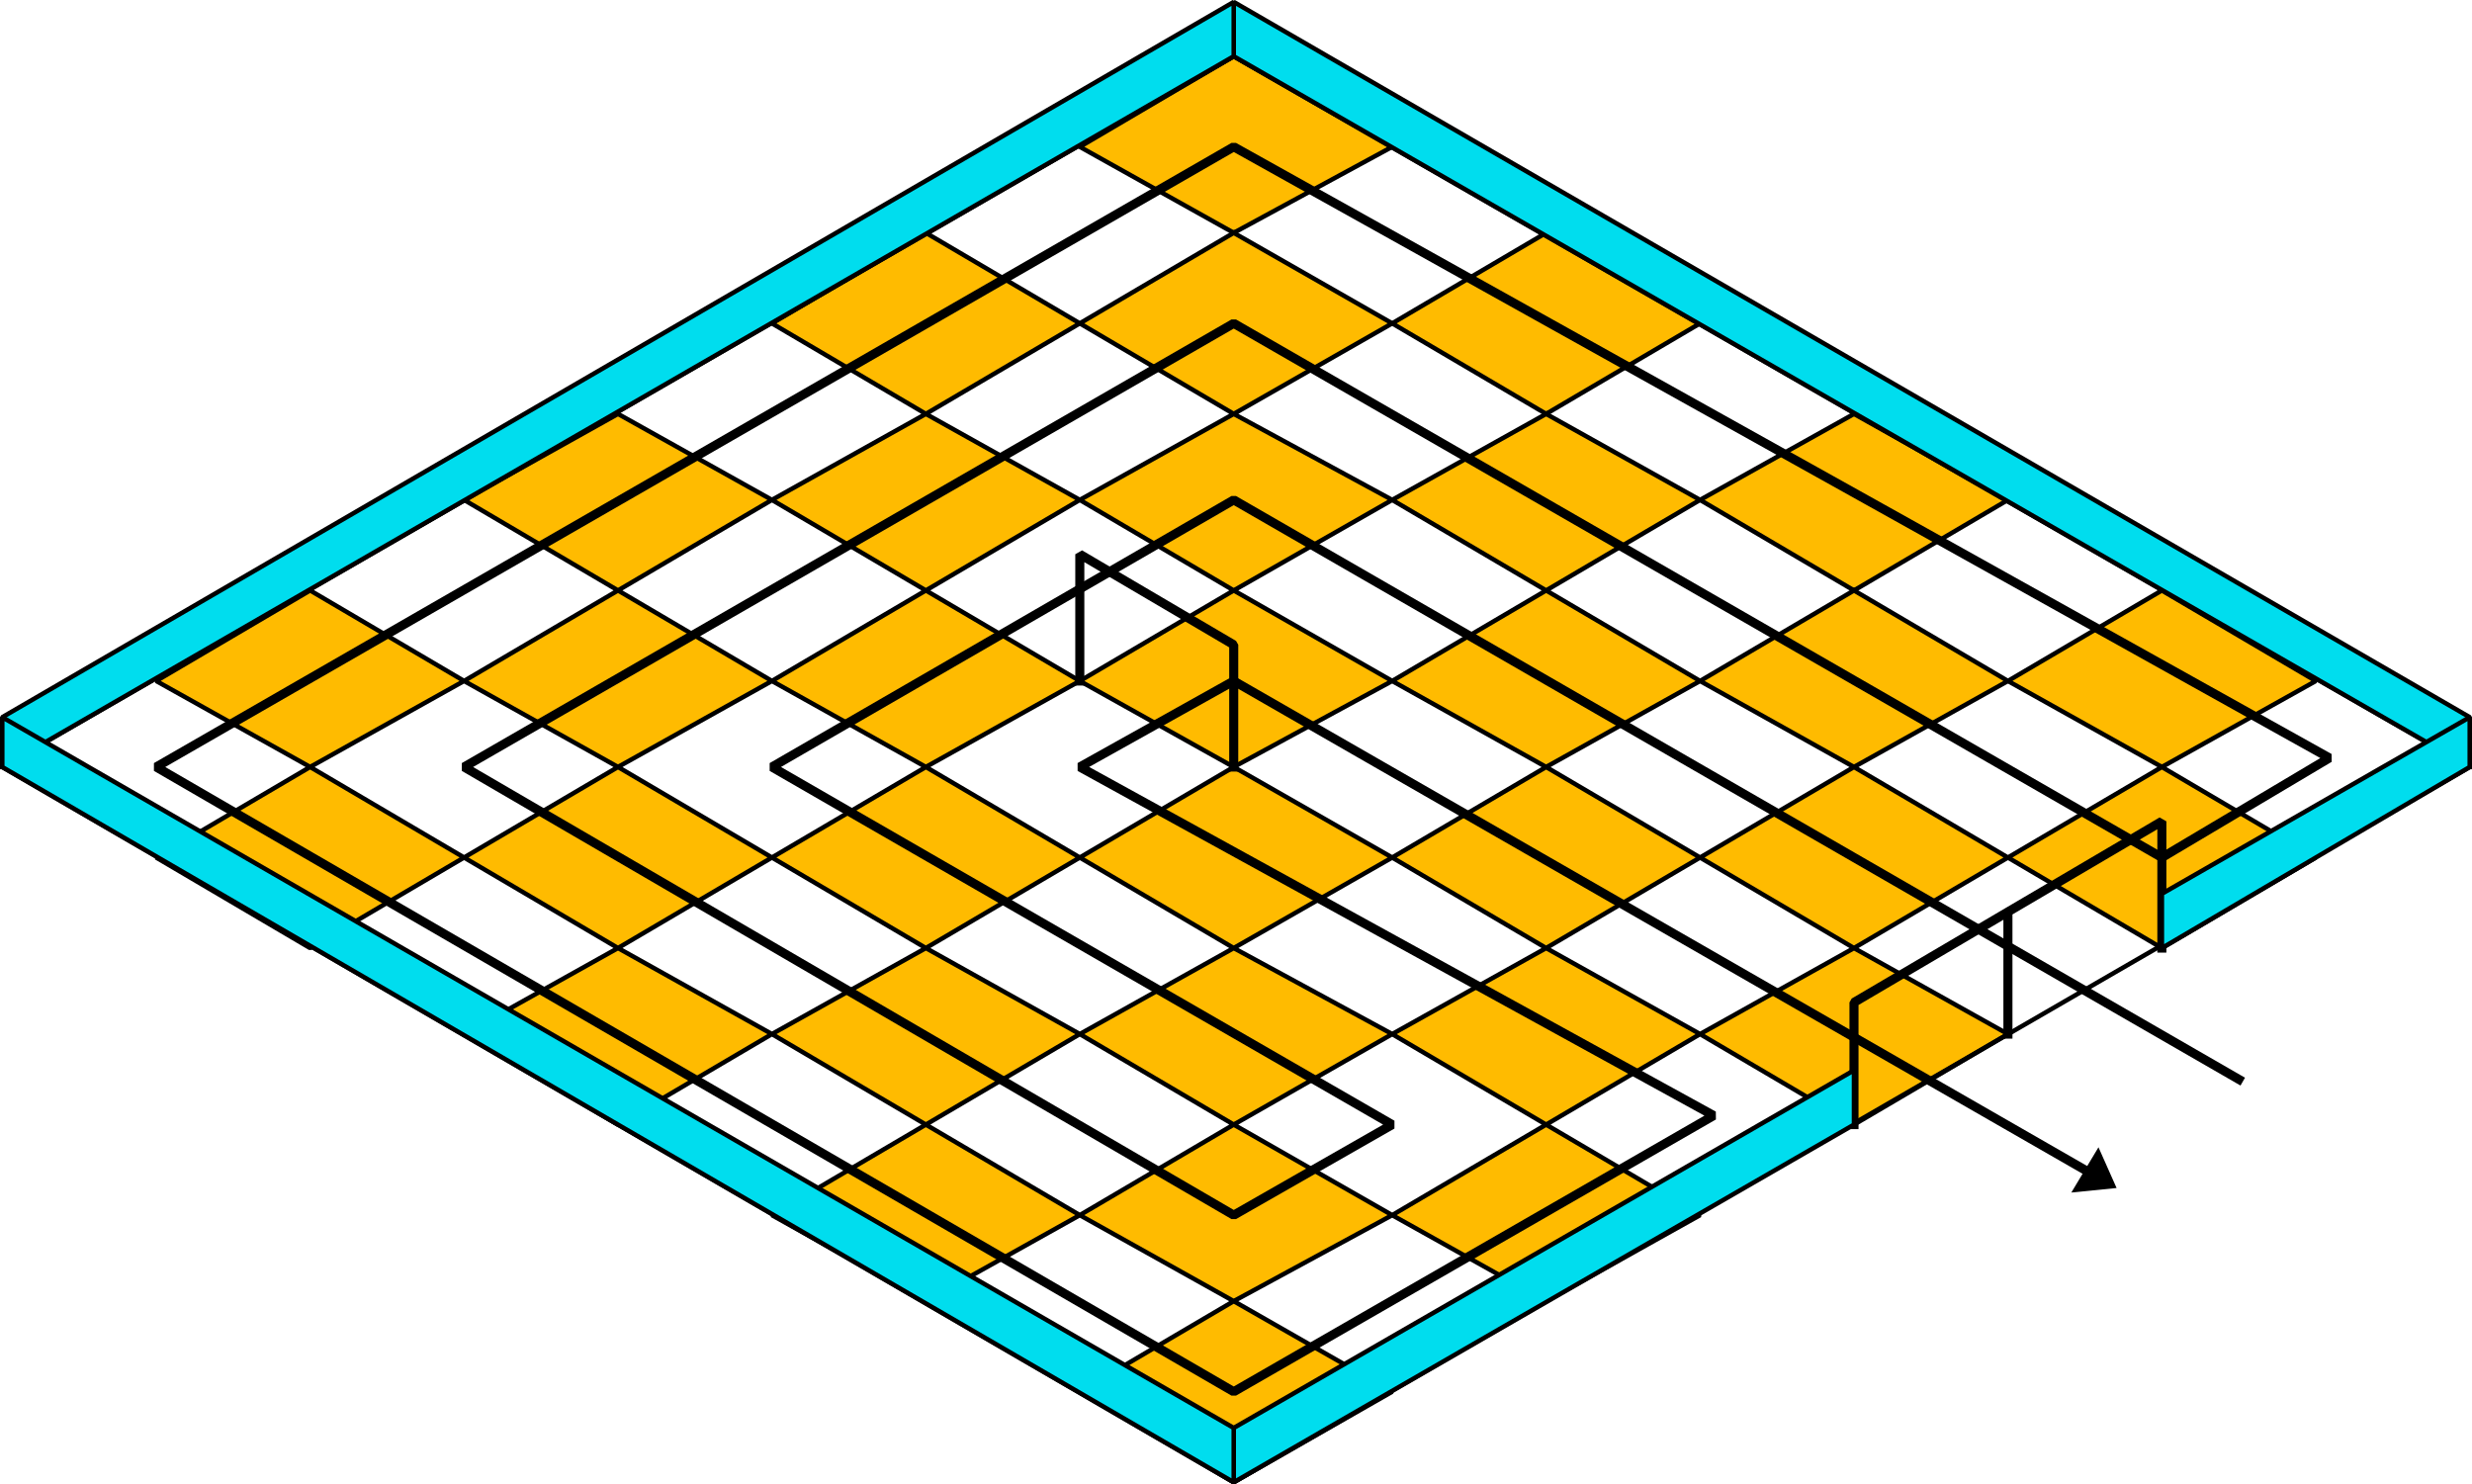
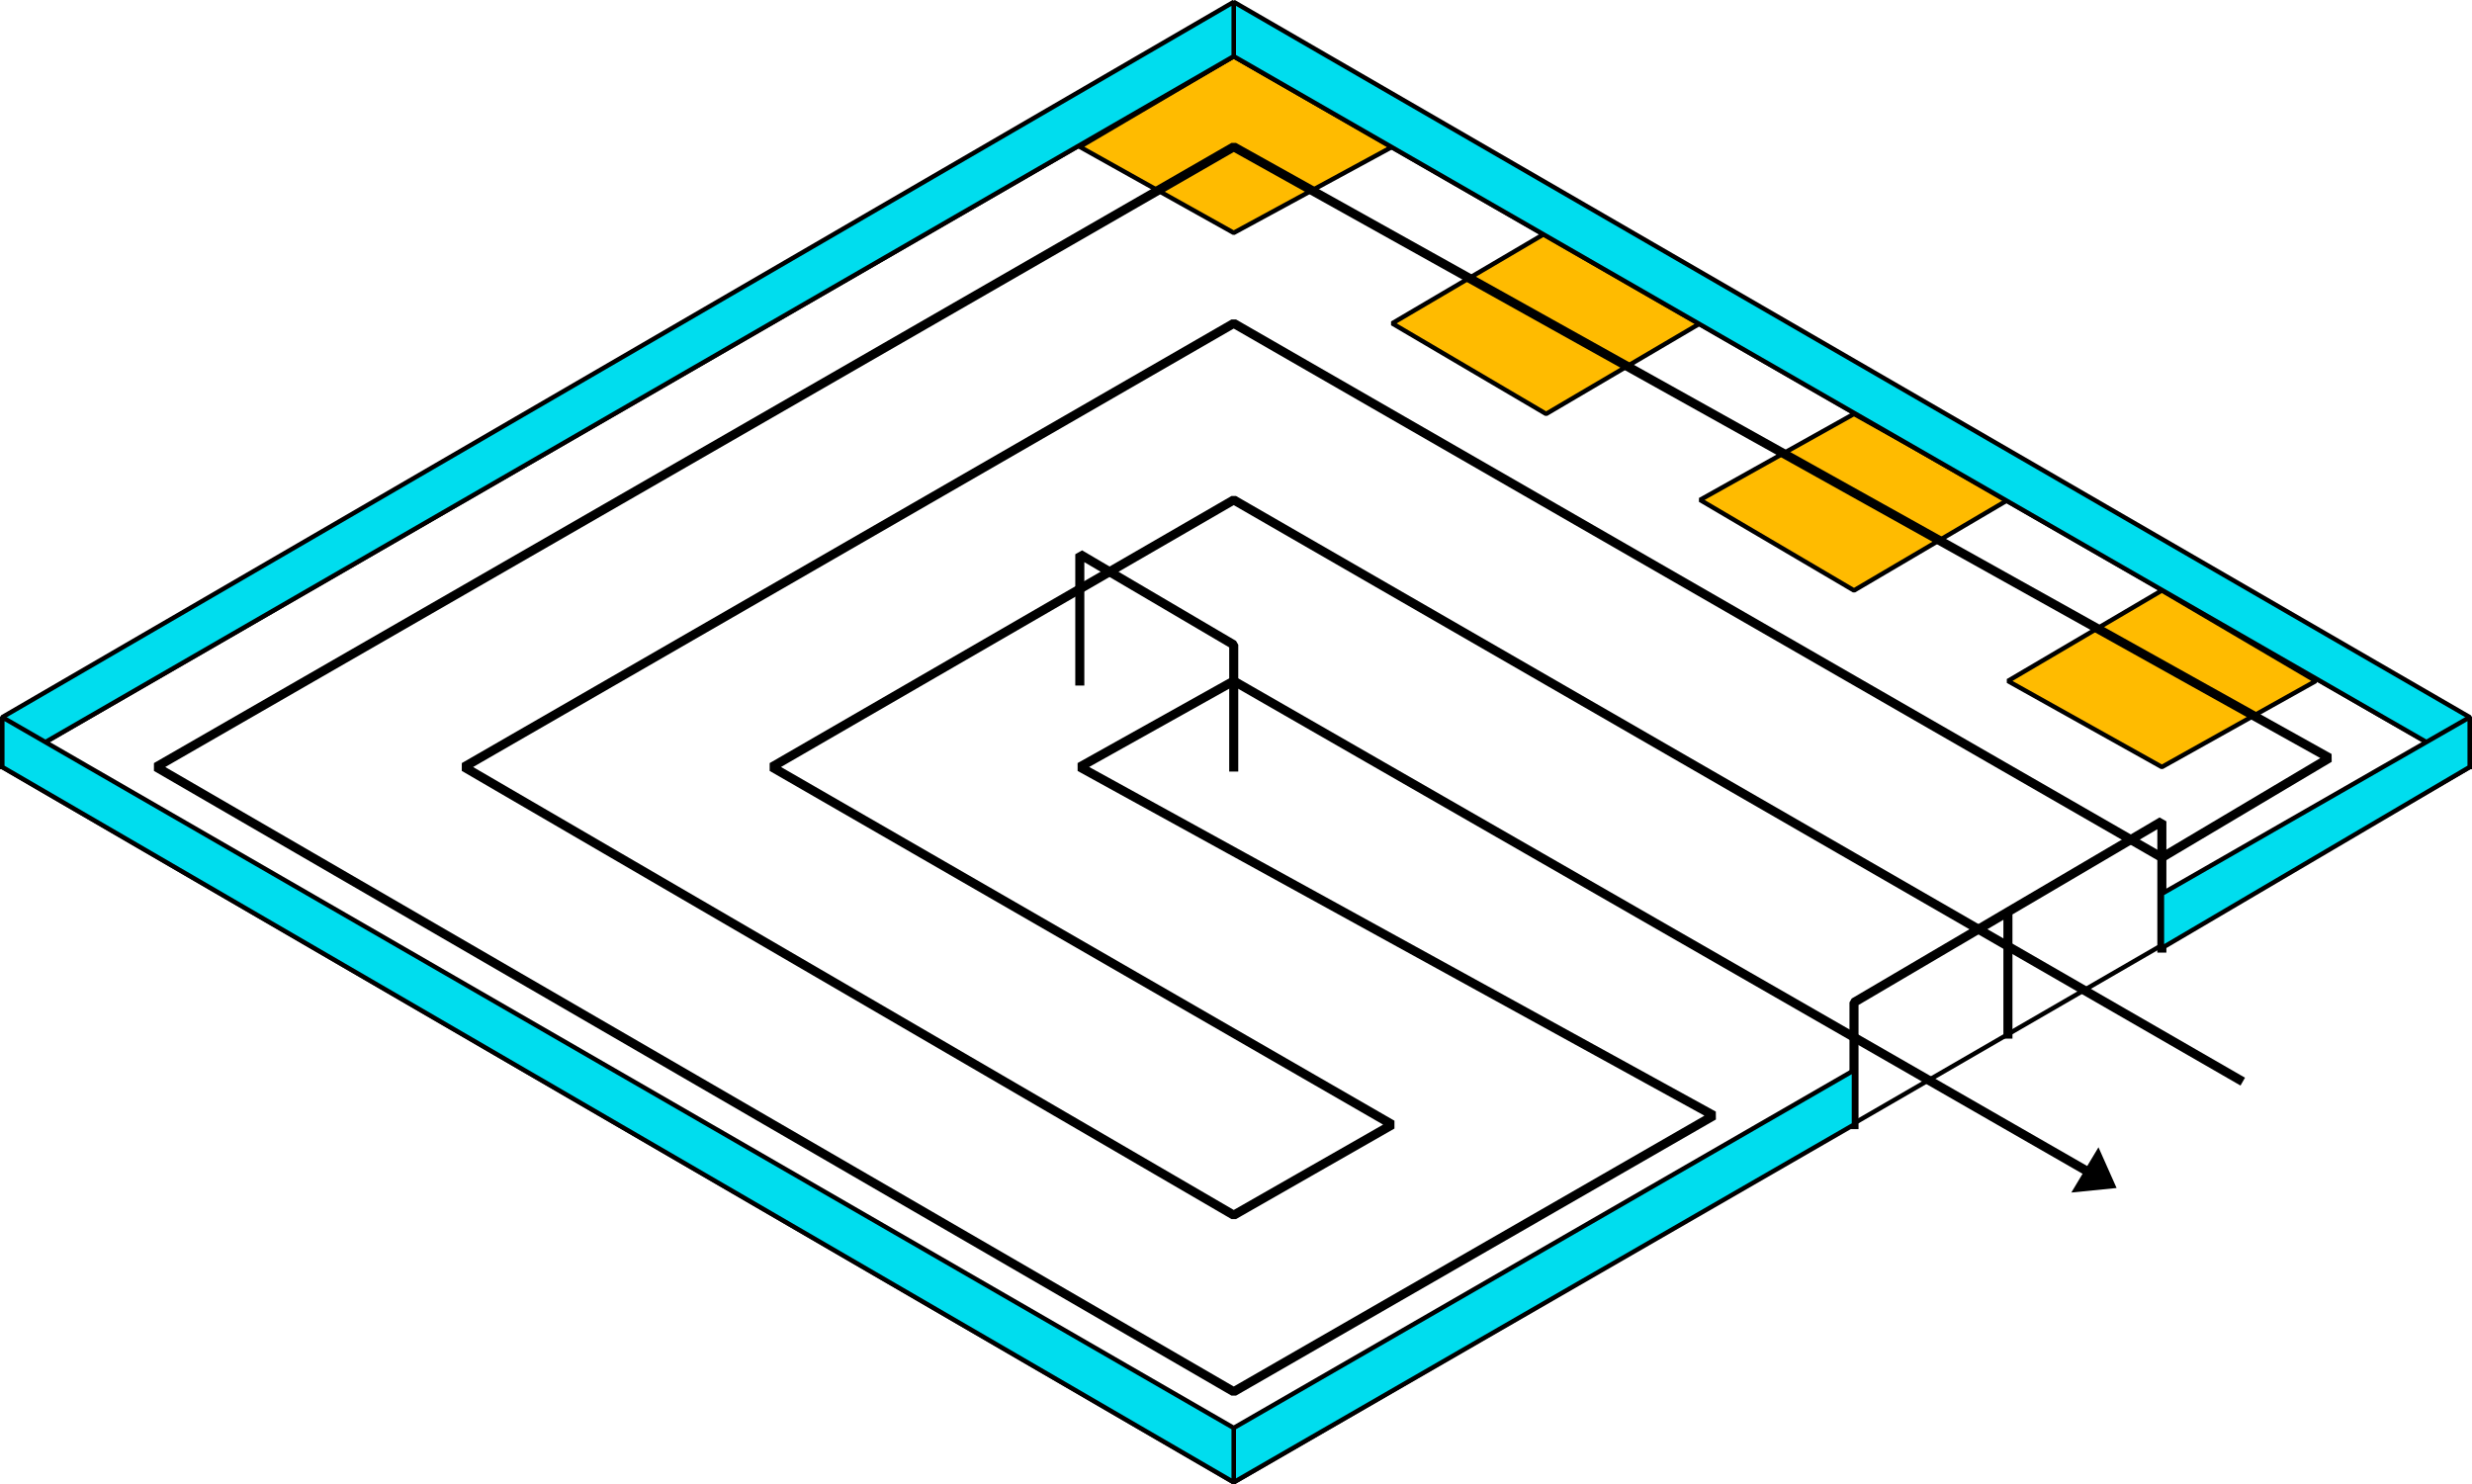
<svg xmlns="http://www.w3.org/2000/svg" width="546" height="327.867" version="1.2">
  <g fill="none" fill-rule="evenodd" stroke="#000" stroke-linecap="square" stroke-linejoin="bevel" font-family="'Sans Serif'" font-size="12.5" font-weight="400">
    <path fill="#fb0" stroke-linecap="butt" d="m272.5 12.433 35 20-35 19-34-19 34-20m69 39 34 20-34 20-34-20 34-20m68 40 34 19-34 20-34-20 34-19m68 39 34 20-34 19-34-19 34-20" vector-effect="non-scaling-stroke" />
-     <path fill="#fb0" stroke-linecap="butt" d="m272.5 51.433 35 20-35 20-34-20 34-20m69 40 34 19-34 20-34-20 34-19m68 39 34 20-34 19-34-19 34-20m68 39 34 20-34 20-34-20 34-20m-273-118 34 20-34 20-34-20 34-20m68 40 35 19-35 20-34-20 34-19m69 39 34 20-34 19-34-19 34-20m68 39 34 20-34 20-34-20 34-20m-205-78 34 19-34 20-34-20 34-19m68 39 35 20-35 19-34-19 34-20m69 39 34 20-34 20-34-20 34-20m68 40 34 19-34 20-34-20 34-19m-273-118 34 19-34 20-34-20 34-19m68 39 34 20-34 19-34-19 34-20m68 39 35 20-35 20-34-20 34-20m69 40 34 19-34 20-34-20 34-19m-205-79 34 20-34 19-34-19 34-20m68 39 34 20-34 20-34-20 34-20m68 40 35 19-35 20-34-20 34-19m69 39 34 20-34 19-34-19 34-20m-273-118 34 20-34 19-34-19 34-20m68 39 34 20-34 20-34-20 34-20m68 40 34 19-34 20-34-20 34-19m68 39 35 20-35 19-34-19 34-20m-204-79 34 20-34 20-34-20 34-20m68 40 34 19-34 20-34-20 34-19m68 39 34 20-34 19-34-19 34-20m68 39 35 20-35 20-34-20 34-20" vector-effect="non-scaling-stroke" />
    <path stroke-linecap="butt" stroke-width="2" d="M238.5 150.433v-28l34 20v27m171 59v-27l34-20v28m-68 39v-27l34-20v27" />
    <path stroke-linecap="butt" d="m272.5 12.433 273 157-273 158-272-158 272-157" />
    <path fill="#0de" stroke-linecap="butt" d="M272.5 12.433v-12l-272 158v11l272-157m0 0v-12l273 158v11l-273-157" vector-effect="non-scaling-stroke" />
    <path fill="#0de" stroke-linecap="butt" d="M.5 169.433v-11l272 157v12l-272-158m272 158v-12l137-79v12l-137 79m273-158v-11l-68 39v12l68-40" vector-effect="non-scaling-stroke" />
    <path stroke-linecap="butt" stroke-width="2" d="m494.5 238.433-222-128-102 59 137 79-35 20-170-99 170-98 205 118 37-22-242-135-238 137 238 138 106-61-140-77 34-19 188 108" />
    <path fill="#000" stroke="none" d="m457.5 263.433 10-1-4-9-6 10" />
  </g>
</svg>